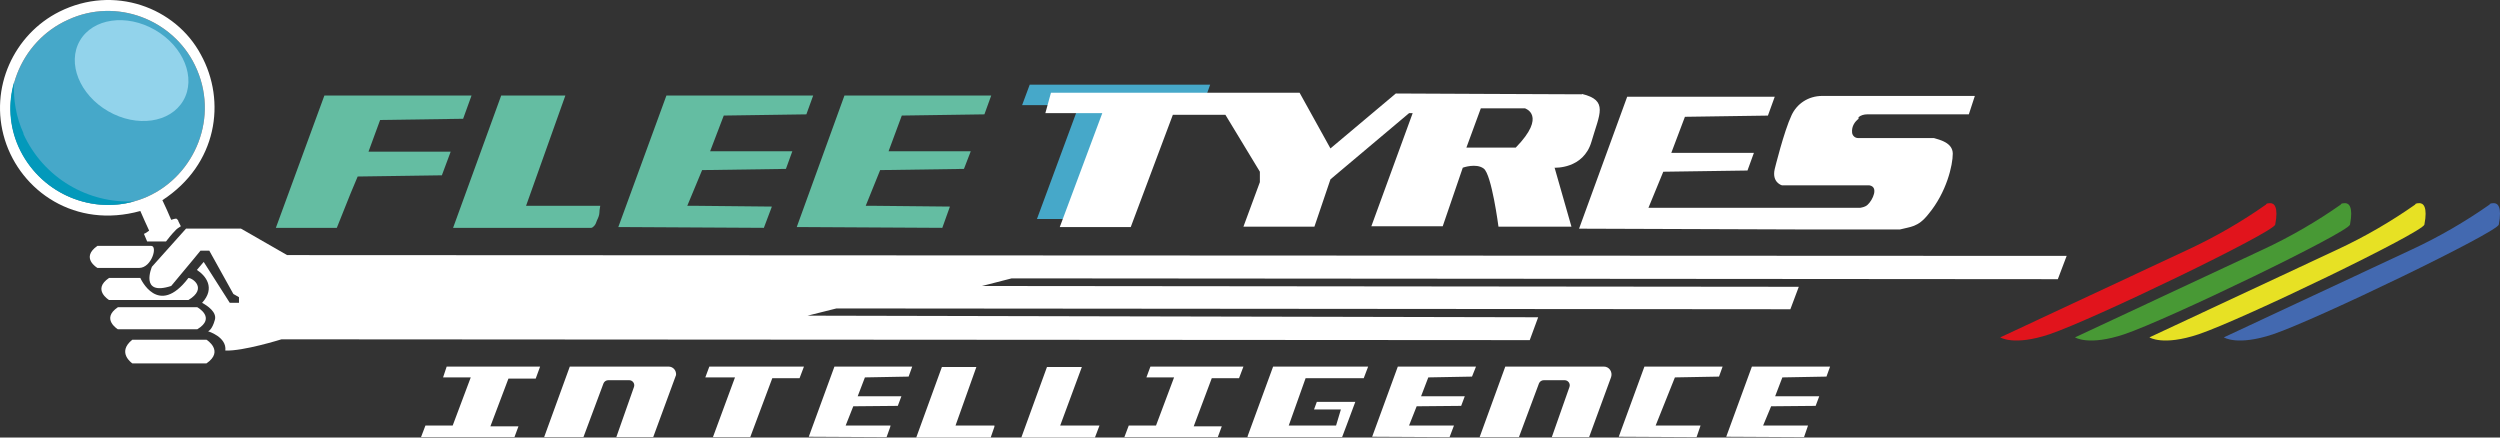
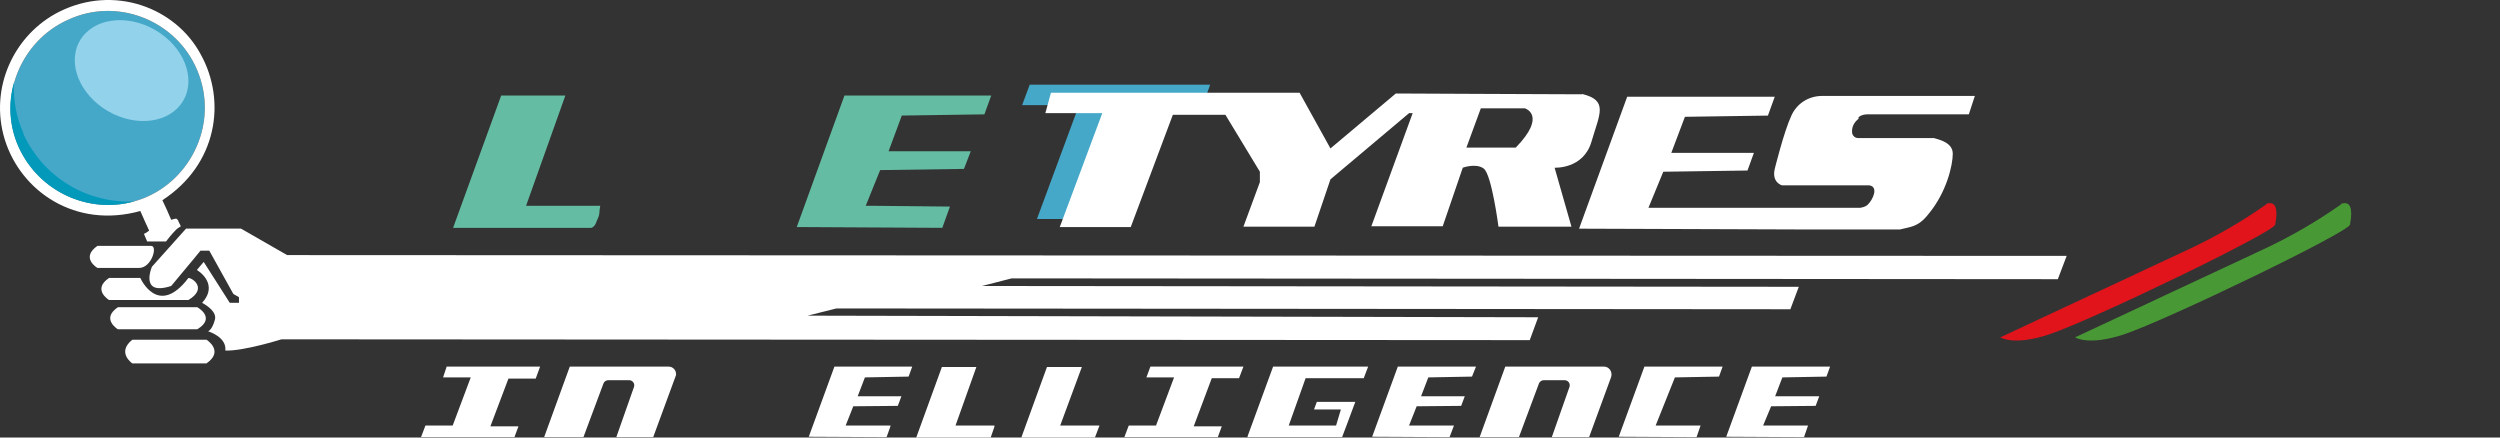
<svg xmlns="http://www.w3.org/2000/svg" id="Livello_2" data-name="Livello 2" viewBox="0 0 182.836 32">
  <rect x="0" y="0" width="182.836" height="32" fill="#333333" stroke="none" />
  <defs>
    <style>
      .cls-1 {
        fill: #92d3eb;
      }

      .cls-2 {
        fill: #489935;
      }

      .cls-3 {
        fill: #fff;
      }

      .cls-4 {
        fill: #e1141c;
      }

      .cls-5 {
        fill: #64bda2;
      }

      .cls-6 {
        fill: #46a8c9;
      }

      .cls-7 {
        fill: #0399bb;
      }

      .cls-8 {
        fill: #4369b0;
      }

      .cls-9 {
        fill: #e7e124;
      }
    </style>
  </defs>
  <g id="Livello_1-2" data-name="Livello 1">
    <g>
      <path class="cls-3" d="M135.924,8.569c.176-.147.411-.205.616-.205h7.449l.44-1.349h-11.144c-1.056,0-1.877.587-2.258,1.408-.557,1.173-1.232,3.93-1.232,3.93-.235.997.528,1.202.528,1.202h6.393c.704.117.235,1.085-.117,1.408-.176.176-.411.205-.557.235h-15.484l1.085-2.639,6.158-.088.469-1.29h-6.041l.997-2.639,6.07-.088.499-1.378h-10.792l-3.519,9.648,16.774.059h6.686c.762-.205,1.32-.147,2.082-1.114,1.349-1.613,1.789-3.607,1.789-4.428s-.997-1.026-1.378-1.144h-5.543c-.235,0-.411-.176-.44-.381-.059-.499.235-.85.469-1.026v-.117h0l-0.0 0Z" />
      <g>
        <path class="cls-4" d="M165.751,14.942c-1.795,1.262-3.73,2.384-5.721,3.309l-13.742,6.422s.982.645,3.59-.224c3.169-1.066,16.407-7.46,16.519-8.021.252-1.318-.084-1.571-.365-1.571s-.308.084-.308.084" />
        <path class="cls-2" d="M171.22,14.942c-1.795,1.262-3.73,2.384-5.721,3.309l-13.742,6.422s.982.645,3.59-.224c3.169-1.066,16.407-7.46,16.519-8.021.252-1.318-.084-1.571-.365-1.571s-.308.084-.308.084" />
-         <path class="cls-9" d="M176.661,14.942c-1.795,1.262-3.73,2.384-5.721,3.309l-13.742,6.422s.982.645,3.59-.224c3.169-1.066,16.407-7.46,16.519-8.021.252-1.318-.084-1.571-.365-1.571s-.308.084-.308.084" />
-         <path class="cls-8" d="M182.102,14.942c-1.795,1.262-3.73,2.384-5.721,3.309l-13.742,6.422s.982.645,3.59-.224c3.169-1.066,16.407-7.46,16.519-8.021.252-1.318-.084-1.571-.365-1.571s-.308.084-.308.084" />
        <polygon class="cls-6" points="75.308 6.193 74.751 7.689 78.915 7.689 75.836 16.017 81.026 16.017 84.076 7.836 87.918 7.836 88.504 6.193 75.308 6.193" />
        <path class="cls-3" d="M115.689,6.897c-2.229,0-12.434-.059-13.607-.059l-4.78,4.018-2.258-4.076h-18.182l-.411,1.496h4.164l-3.109,8.329h5.191l3.079-8.211h3.842l2.522,4.164v.762l-1.202,3.255h5.191l1.173-3.46,5.748-4.839h.264l-3.021,8.27h5.22l1.466-4.282s.968-.352,1.525.059c.587.411,1.085,4.252,1.085,4.252h5.337l-1.232-4.311s2.111.117,2.698-1.906c.587-2.023,1.261-3.021-.704-3.49h0l-0.0.029ZM110.821,10.797h-3.578l1.056-2.874h3.226s1.642.499-.674,2.874h-.029Z" />
        <g>
-           <polygon class="cls-5" points="25.63 14.17 26.158 12.909 32.316 12.821 32.961 11.091 26.95 11.091 27.8 8.774 33.87 8.686 34.486 6.985 23.724 6.985 20.175 16.663 24.633 16.663 25.63 14.17" />
          <path class="cls-5" d="M36.627,6.985h4.721l-2.874,8.065h5.425c0,.088-.059.264-.059.469s-.088.411-.176.587c-.059.176-.117.323-.205.411s-.147.147-.235.147h-10.088l3.519-9.678h-.029Z" />
-           <polygon class="cls-5" points="59.443 6.985 48.739 6.985 45.22 16.604 55.865 16.663 56.451 15.108 50.762 15.05 50.352 15.05 50.264 15.05 51.349 12.44 57.478 12.352 57.947 11.061 52.023 11.061 51.935 11.061 52.932 8.451 58.973 8.363 59.472 6.985 59.443 6.985" />
          <polygon class="cls-5" points="72.493 6.985 61.759 6.985 58.27 16.604 68.915 16.663 69.472 15.108 63.783 15.05 63.402 15.05 63.314 15.05 64.369 12.44 70.498 12.352 70.997 11.061 65.044 11.061 64.985 11.061 65.953 8.451 71.994 8.363 72.493 6.985 72.493 6.985" />
        </g>
        <g>
          <polygon class="cls-3" points="107.918 26.809 102.229 26.809 100.352 31.941 106.012 31.971 106.335 31.12 103.285 31.12 103.079 31.12 103.05 31.12 103.607 29.713 106.862 29.683 107.126 28.979 103.959 28.979 103.93 28.979 104.458 27.601 107.654 27.542 107.947 26.809 107.918 26.809" />
          <path class="cls-3" d="M117.83,27.572l-1.613,4.399h-2.727l1.29-3.666c.088-.235-.088-.499-.352-.499h-1.525c-.147,0-.293.088-.352.235l-1.466,3.93h-2.874l1.877-5.161h7.214c.381,0,.645.381.528.762h0l0-0Z" />
          <polygon class="cls-3" points="133.842 26.809 128.124 26.809 126.247 31.941 131.936 31.971 132.229 31.12 129.209 31.12 129.003 31.12 128.945 31.12 129.531 29.713 132.786 29.683 133.05 28.979 129.883 28.979 129.825 28.979 130.352 27.601 133.578 27.542 133.842 26.809 133.842 26.809" />
          <polygon class="cls-3" points="37.448 26.809 34.721 26.809 32.668 26.809 32.404 27.601 34.428 27.601 33.108 31.12 31.114 31.12 30.791 31.971 32.844 31.971 35.571 31.971 37.624 31.971 37.917 31.179 35.865 31.179 37.184 27.689 39.178 27.689 39.501 26.809 39.501 26.809 37.448 26.809" />
          <path class="cls-3" d="M45.044,31.971h2.727l1.672-4.546c.029-.323-.205-.616-.557-.616h-7.214l-1.877,5.161h2.874l1.466-3.93c.059-.147.205-.235.352-.235h1.525c.264,0,.44.264.352.499l-1.29,3.666-.029 0Z" />
-           <polygon class="cls-3" points="51.877 26.809 51.583 27.601 53.753 27.601 52.14 31.971 54.868 31.971 56.481 27.66 58.475 27.66 58.797 26.809 51.877 26.809" />
          <path class="cls-3" d="M80.088,31.971l.323-.85h-2.874l1.584-4.282h-2.551l-1.877,5.161h5.455-.059v-.029Z" />
          <polygon class="cls-3" points="65.102 31.238 65.132 31.12 62.111 31.12 61.906 31.12 61.847 31.12 62.404 29.713 65.66 29.683 65.924 28.979 62.786 28.979 62.727 28.979 63.255 27.601 66.451 27.542 66.715 26.809 61.026 26.809 59.149 31.941 64.839 31.971 65.102 31.238" />
          <path class="cls-3" d="M72.463,31.971l.264-.762v-.088c.029,0-2.845,0-2.845,0l1.525-4.282h-2.522l-1.877,5.161h5.455v-.029Z" />
          <polygon class="cls-3" points="99.736 27.66 100.059 26.809 95.807 26.809 93.109 26.809 91.261 31.853 91.232 31.971 93.783 31.971 93.959 31.971 94.546 31.971 98.153 31.971 98.475 31.12 99.12 29.39 96.305 29.39 96.1 29.947 98.065 29.947 97.713 31.12 94.252 31.12 95.484 27.66 99.736 27.66" />
          <polygon class="cls-3" points="89.355 31.179 87.302 31.179 88.622 27.66 90.616 27.66 90.938 26.809 88.886 26.809 86.158 26.809 84.135 26.809 83.842 27.601 85.865 27.601 84.545 31.12 82.551 31.12 82.229 31.971 84.311 31.971 87.009 31.971 89.062 31.971 89.355 31.179" />
          <polygon class="cls-3" points="125.719 27.542 125.983 26.809 125.983 26.809 120.264 26.809 118.387 31.941 124.077 31.971 124.37 31.12 121.085 31.12 122.493 27.601 125.719 27.542" />
        </g>
        <path class="cls-6" d="M1.377,10.739c-1.584-3.46.059-7.713,3.607-9.296,3.548-1.642,7.654,0,9.267,3.314,1.848,3.783,0,8.065-3.46,9.619-3.548,1.584-7.771,0-9.414-3.636Z" />
        <g>
          <path class="cls-3" d="M10.908,16.868c-.117.088-.235.176-.381.235.088.176.147.381.235.557h1.378c.205-.264.411-.528.645-.762.117-.147.293-.264.44-.352-.059-.117-.117-.235-.176-.352,0-.088-.088-.147-.147-.205-.147,0-.264.059-.381.088-.205-.499-.411-.938-.645-1.437,4.018-2.61,4.692-7.243,2.815-10.645C12.844.533,8.328-1.138,4.339.856,1.055,2.498-.822,6.399.351,10.211c1.173,3.783,5.161,6.54,9.912,5.22.205.469.411.938.645,1.437ZM1.377,10.739c-1.584-3.46.059-7.713,3.607-9.296,3.548-1.642,7.654,0,9.267,3.314,1.848,3.783,0,8.065-3.46,9.619-3.548,1.584-7.771,0-9.414-3.636Z" />
          <path class="cls-3" d="M9.677,24.845h5.425s1.32.821,0,1.73h-5.425s-1.173-.792,0-1.73" />
          <path class="cls-3" d="M8.621,22.469h5.807s1.408.762,0,1.613h-5.807s-1.261-.762,0-1.613" />
          <path class="cls-3" d="M13.782,20.328c.293,0,1.408.762,0,1.613h-5.807s-1.261-.762,0-1.613h2.287s1.29,2.933,3.519,0" />
          <path class="cls-3" d="M10.175,19.595c.909,0,1.378-1.613.88-1.613h-3.93c-1.261.88,0,1.613,0,1.613h3.05Z" />
          <path class="cls-3" d="M150.499,20.416l.645-1.701-130.148-.059-3.372-1.936h-4.018l-2.493,2.786s-.938,2.17,1.408,1.408c1.525-1.818,2.141-2.581,2.141-2.581h.645l1.76,3.167.411.235v.411h-.674l-1.906-2.991-.499.587c.645.411,1.378,1.32.381,2.405.381.205,1.085.674.938,1.232-.205.762-.499.85-.499.85,0,0,1.378.411,1.261,1.408,1.29.059,4.106-.821,4.106-.821l91.291.059.616-1.672-53.432-.117,2.111-.528,69.766.059.616-1.642-59.737-.059,2.17-.557,76.54.059h-.029Z" />
        </g>
        <ellipse class="cls-1" cx="9.625" cy="5.162" rx="3.431" ry="4.37" transform="translate(.342 10.917) rotate(-60)" />
        <path class="cls-7" d="M1.729,9.771c-.557-1.202-.762-2.493-.704-3.754-.44,1.525-.352,3.197.323,4.721,1.496,3.314,5.161,4.927,8.475,3.988-3.343.176-6.628-1.672-8.123-4.956h0l.029 0Z" />
      </g>
    </g>
  </g>
</svg>